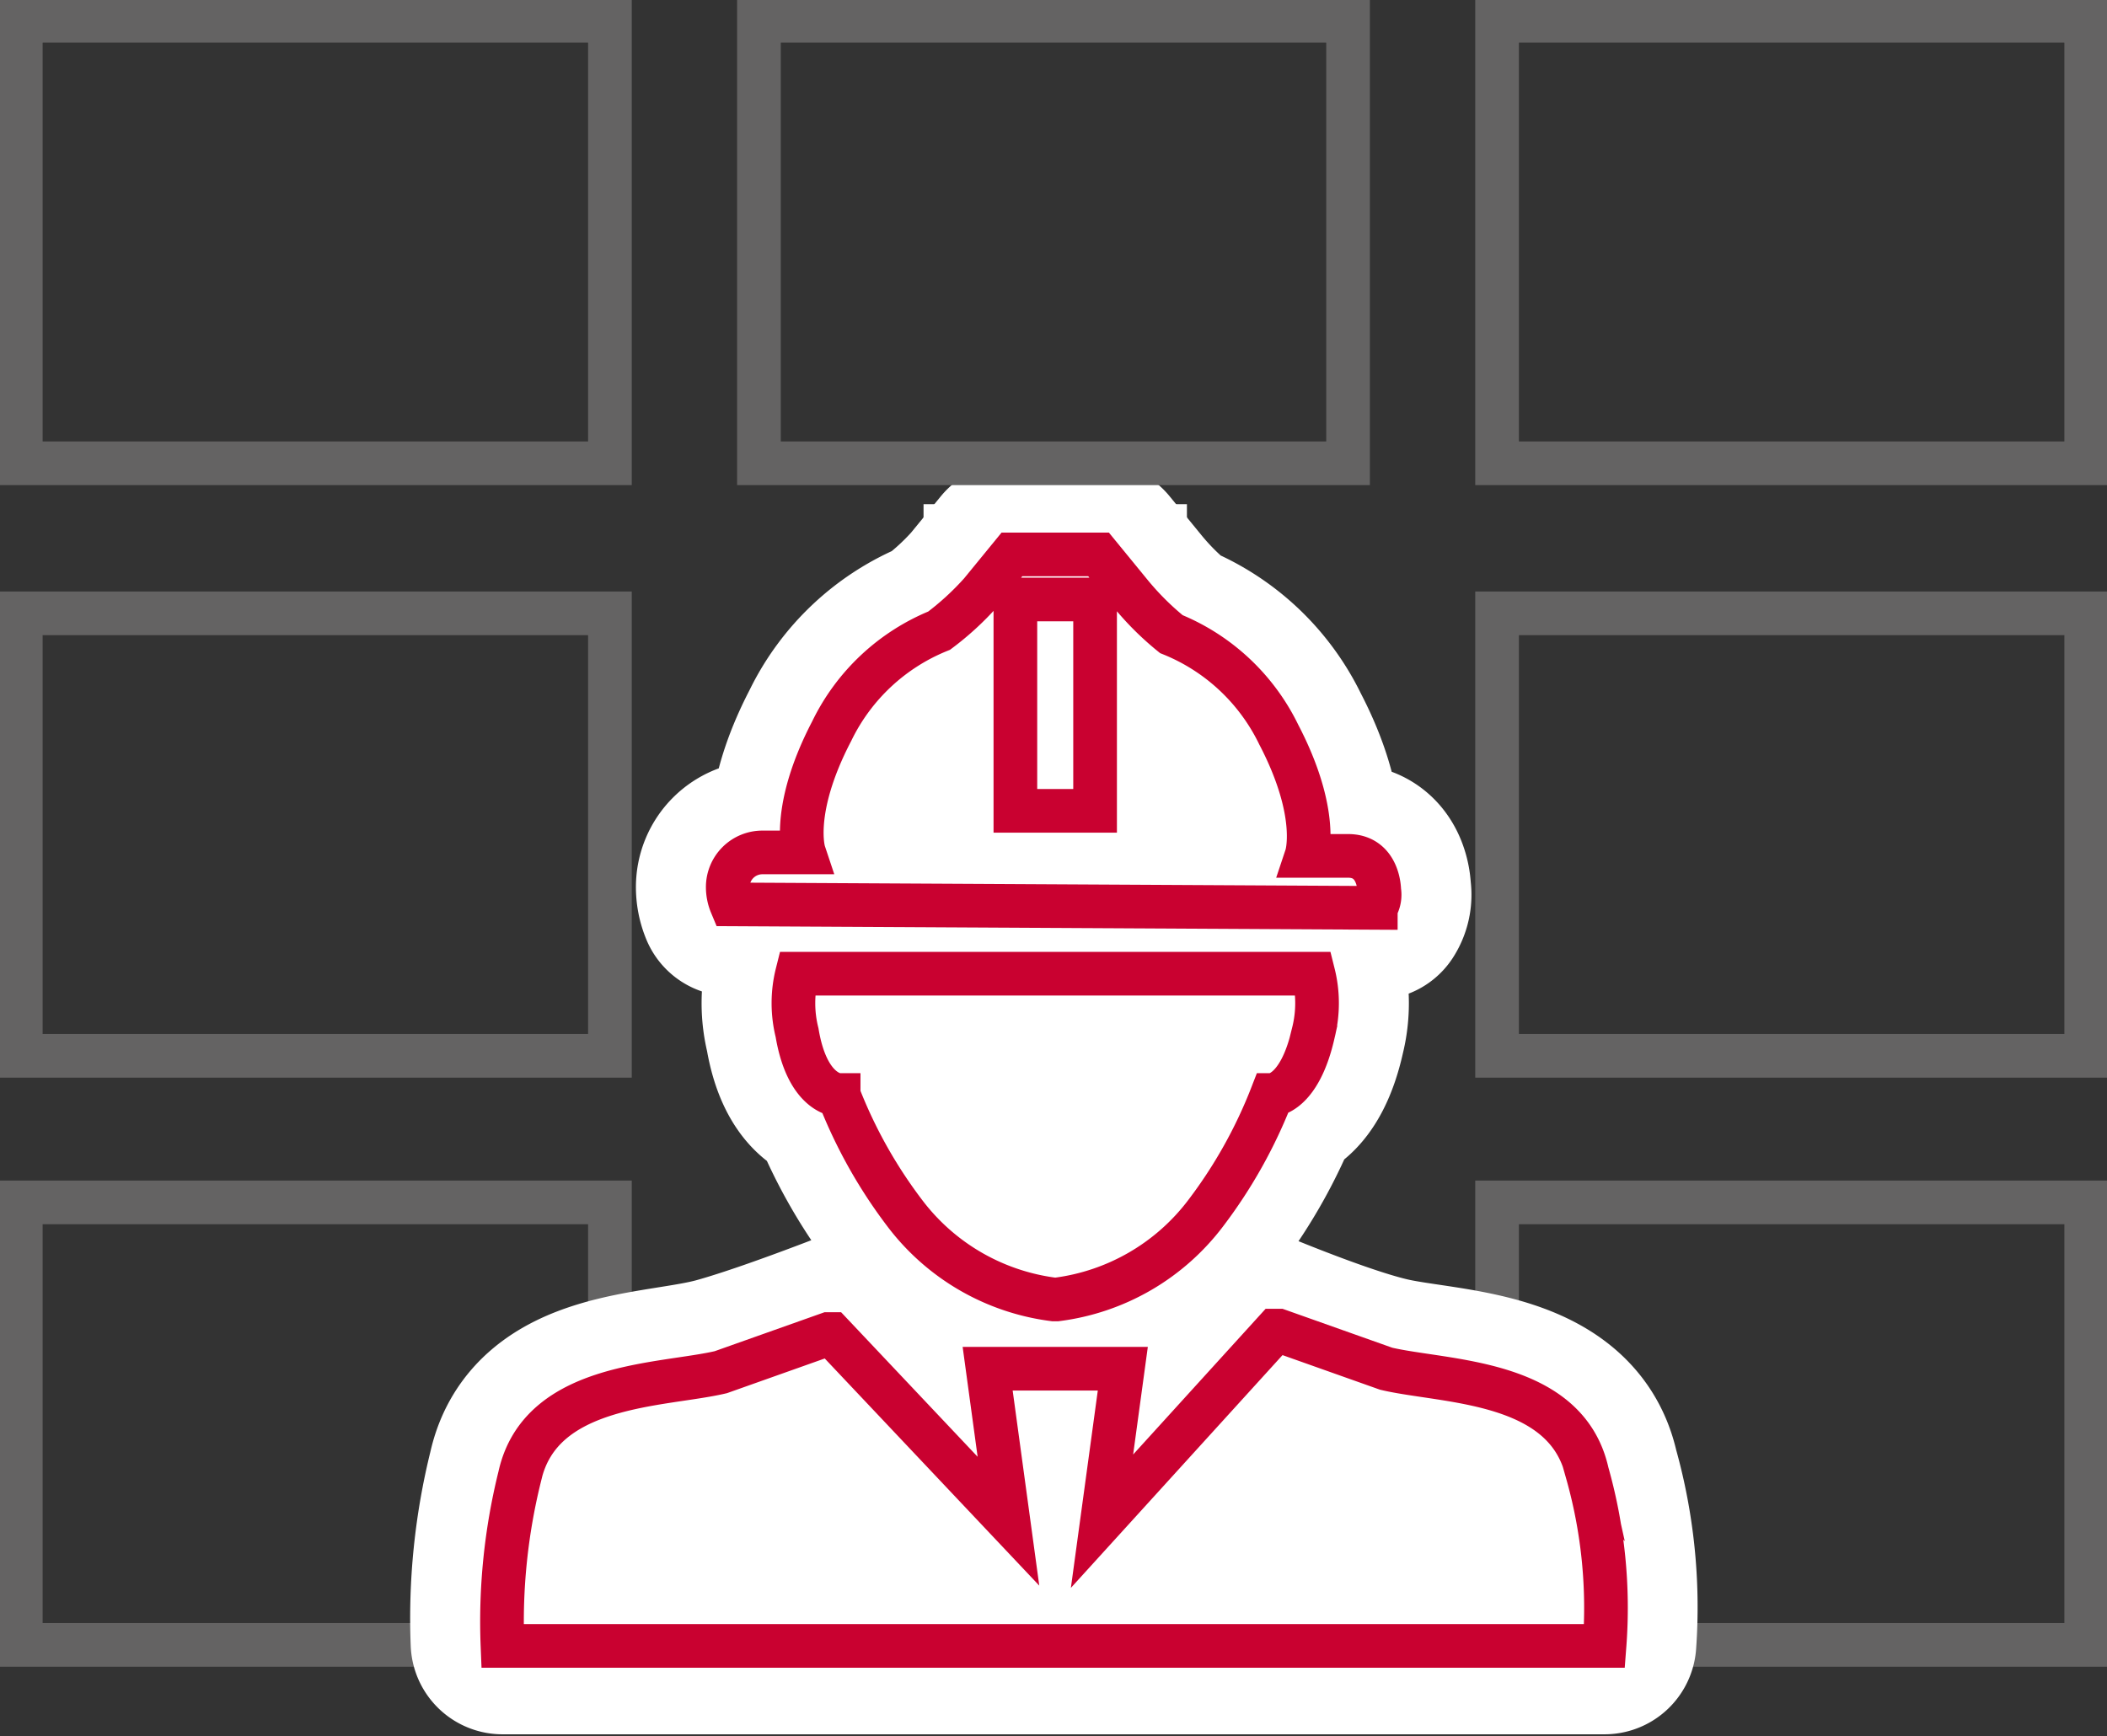
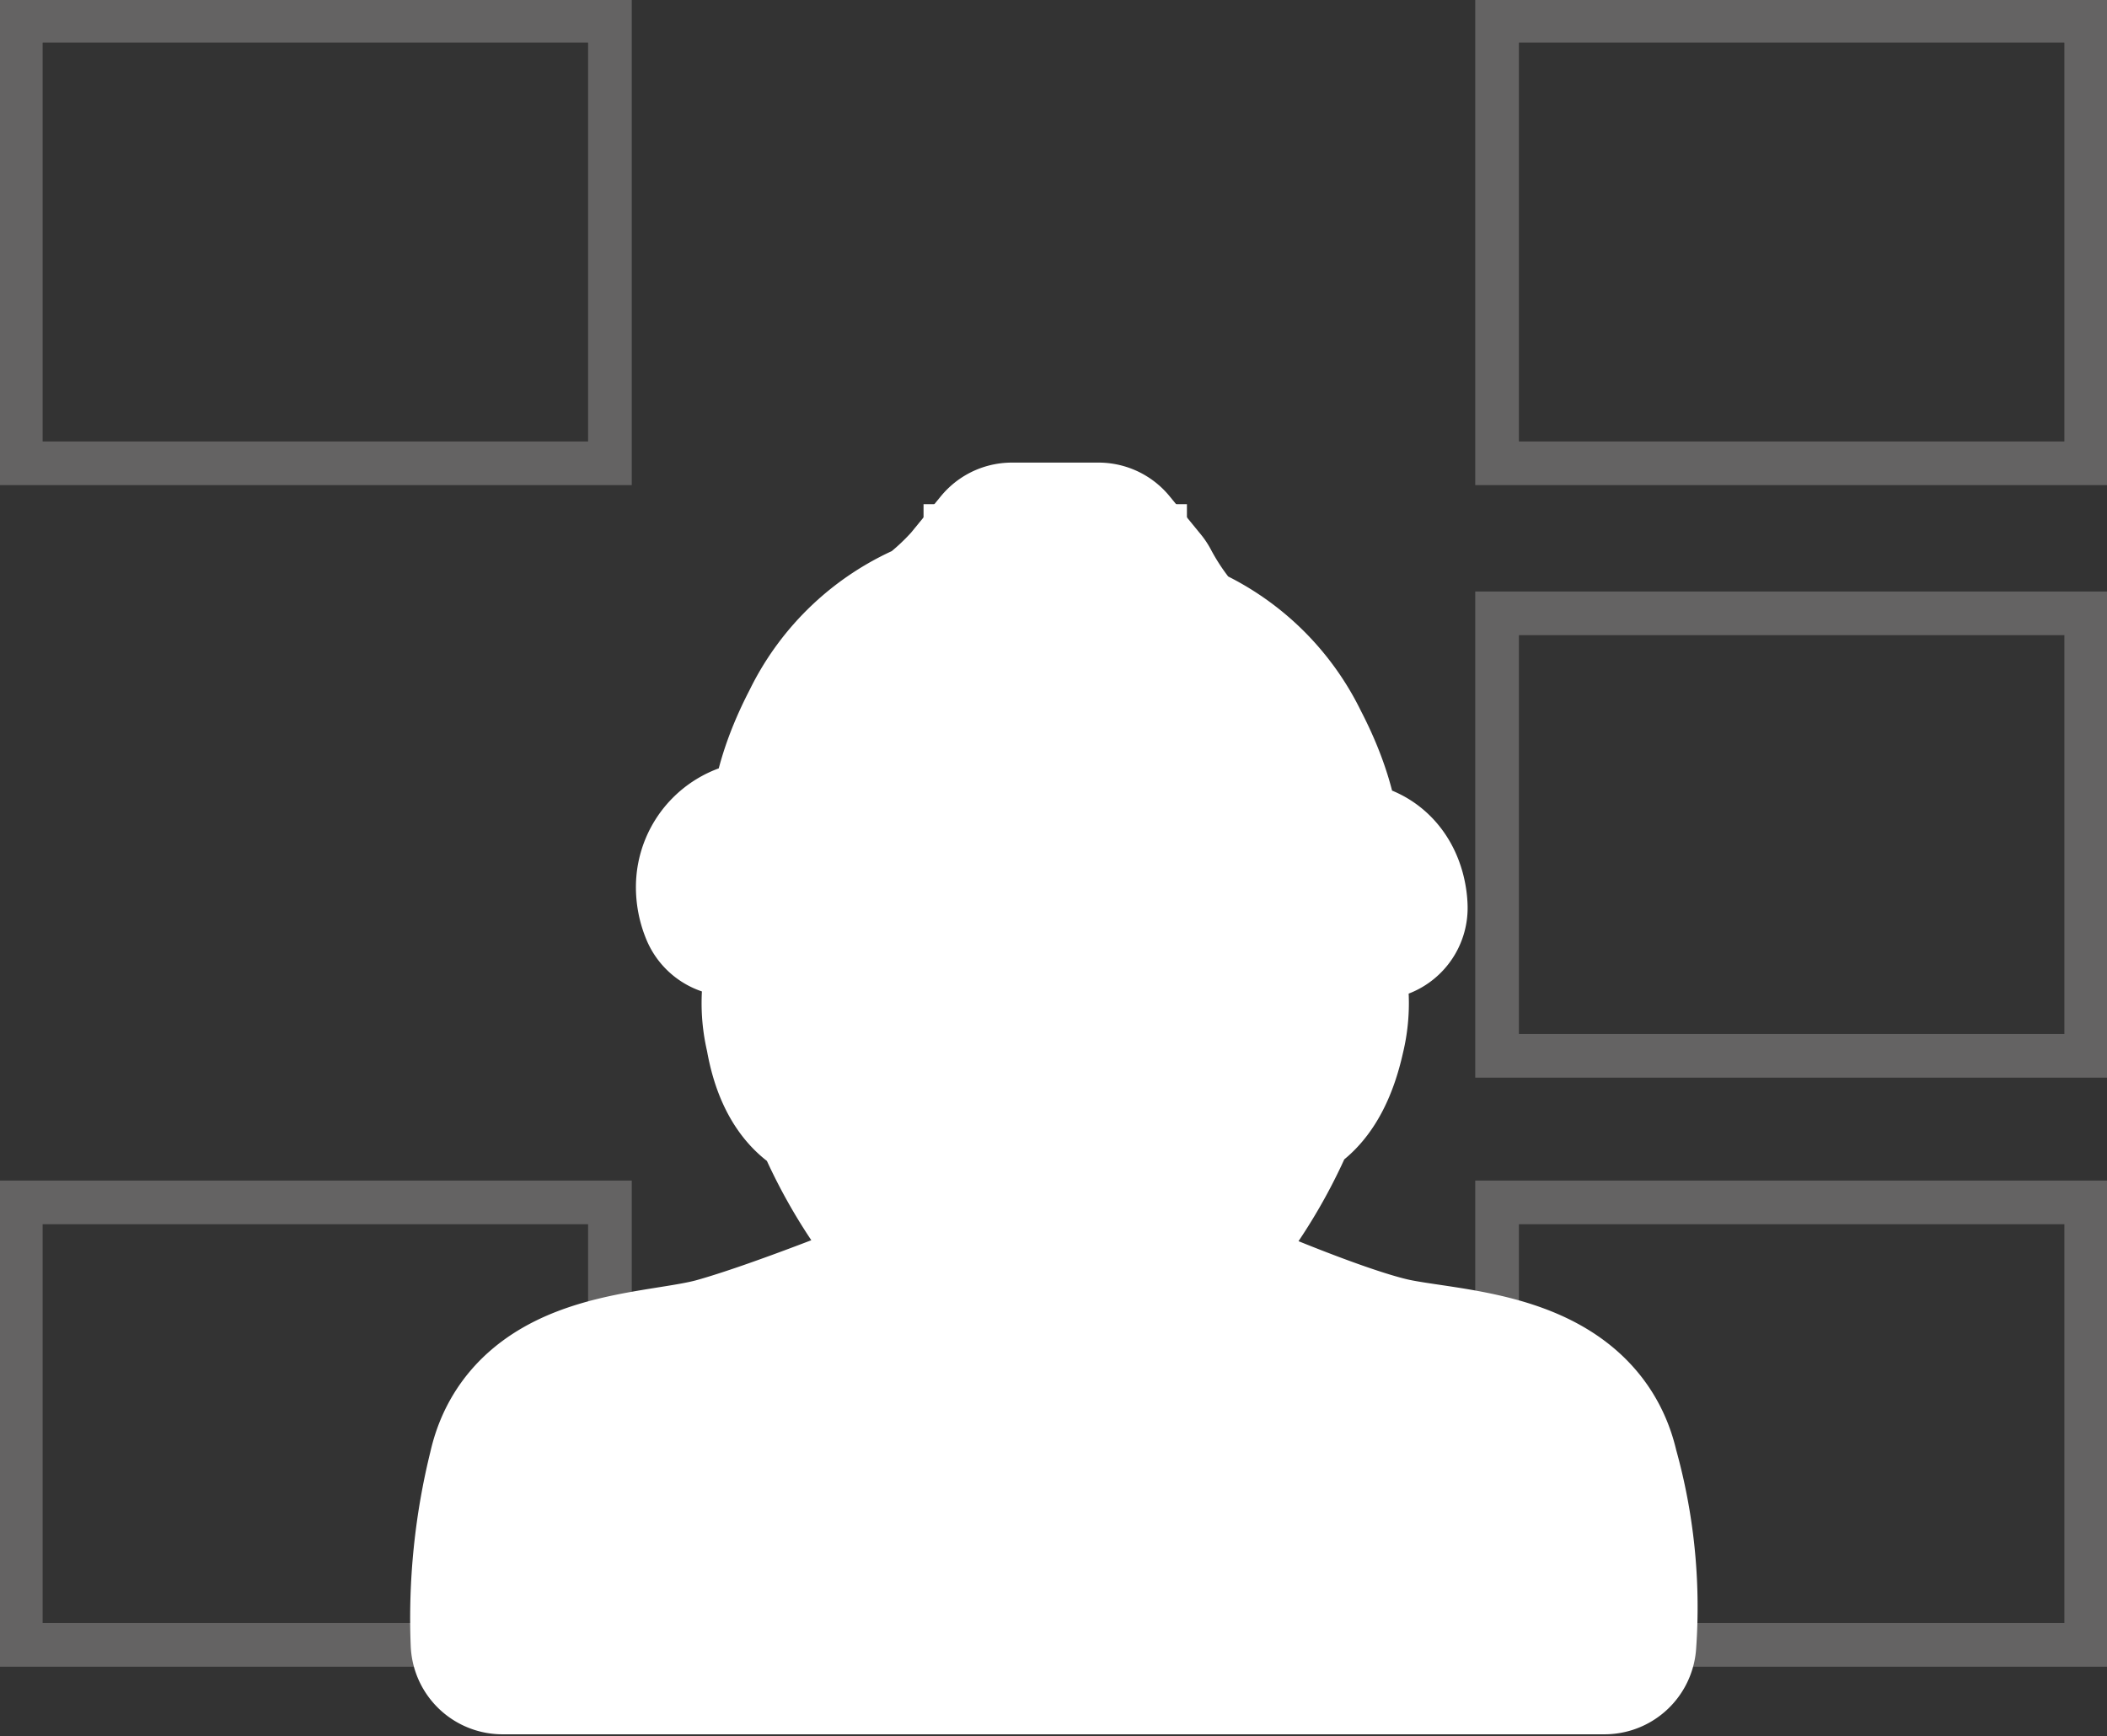
<svg xmlns="http://www.w3.org/2000/svg" viewBox="0 0 60.8 50.1">
  <rect x="0" y="0" width="60.8" height="50.1" fill="#333333" stroke="none" />
  <defs>
    <style>.a,.c,.e,.g,.h{fill:none;}.b{clip-path:url(#a);}.c{stroke:#646363;}.c,.h{stroke-width:1.26px;}.d{fill:#fff;}.e,.g{stroke:#fff;stroke-width:5.3px;}.e{stroke-linecap:round;stroke-linejoin:round;}.f{fill:#f2f2f2;}.h{stroke:#c90130;}</style>
    <clipPath id="a" transform="translate(-7 -3.9)">
      <rect class="a" x="7" y="3.9" width="60.8" height="50.09" />
    </clipPath>
  </defs>
  <title>bauleitung-icon</title>
  <g class="b">
    <rect class="c" x="0.6" y="34.7" width="17" height="12.77" />
    <rect class="c" x="0.6" y="0.6" width="17" height="12.77" />
    <rect class="c" x="43.2" y="34.7" width="17" height="12.77" />
    <rect class="c" x="43.2" y="0.6" width="17" height="12.77" />
    <rect class="c" x="43.2" y="17.7" width="17" height="12.77" />
-     <rect class="c" x="0.6" y="17.7" width="17" height="12.77" />
    <path class="d" d="M37.5,41.4h0a6.4,6.4,0,0,0,4.3-2.5,14,14,0,0,0,1.9-3.4s.8,0,1.2-1.8a3.5,3.5,0,0,0,0-1.7H30a3.5,3.5,0,0,0,0,1.7c.3,1.8,1.2,1.8,1.2,1.8a14,14,0,0,0,1.9,3.4,6.4,6.4,0,0,0,4.3,2.5h.1m9.2-11.3a.7.7,0,0,0,.1-.5h0s0-1-.9-1H44.7s.4-1.2-.8-3.5a5.9,5.9,0,0,0-3.1-2.9A8.2,8.2,0,0,1,39.6,21l-.9-1.1H36.2L35.3,21a8.2,8.2,0,0,1-1.2,1.1A5.9,5.9,0,0,0,31,25c-1.2,2.3-.8,3.5-.8,3.5H29a1,1,0,0,0-1,1h0a1.3,1.3,0,0,0,.1.5Zm6.1,16.3c-.6-2.7-4.1-2.6-5.8-3s-4.9-1.8-4.9-1.8,0,1-1.9,1.5a16.8,16.8,0,0,1-2.8.3,16.2,16.2,0,0,1-2.7-.3c-1.9-.5-1.9-1.5-1.9-1.5s-3.2,1.3-5,1.8-5.2.3-5.8,3a17.4,17.4,0,0,0-.5,4.9H53.3a14.3,14.3,0,0,0-.5-4.9" transform="translate(-7 -3.9)" />
-     <path class="e" d="M37.5,41.4h0a6.4,6.4,0,0,0,4.3-2.5,14,14,0,0,0,1.9-3.4s.8,0,1.2-1.8a3.5,3.5,0,0,0,0-1.7H30a3.5,3.5,0,0,0,0,1.7c.3,1.8,1.2,1.8,1.2,1.8a14,14,0,0,0,1.9,3.4,6.4,6.4,0,0,0,4.3,2.5h.1Zm9.2-11.3a.7.7,0,0,0,.1-.5h0s0-1-.9-1H44.7s.4-1.2-.8-3.5a5.9,5.9,0,0,0-3.1-2.9A8.2,8.2,0,0,1,39.6,21l-.9-1.1H36.2L35.3,21a8.2,8.2,0,0,1-1.2,1.1A5.9,5.9,0,0,0,31,25c-1.2,2.3-.8,3.5-.8,3.5H29a1,1,0,0,0-1,1h0a1.3,1.3,0,0,0,.1.5Zm6.1,16.3c-.6-2.7-4.1-2.6-5.8-3s-4.9-1.8-4.9-1.8,0,1-1.9,1.5a16.8,16.8,0,0,1-2.8.3,16.2,16.2,0,0,1-2.7-.3c-1.9-.5-1.9-1.5-1.9-1.5s-3.2,1.3-5,1.8-5.2.3-5.8,3a17.4,17.4,0,0,0-.5,4.9H53.3A14.3,14.3,0,0,0,52.8,46.4Z" transform="translate(-7 -3.9)" />
+     <path class="e" d="M37.5,41.4h0a6.4,6.4,0,0,0,4.3-2.5,14,14,0,0,0,1.9-3.4s.8,0,1.2-1.8a3.5,3.5,0,0,0,0-1.7H30a3.5,3.5,0,0,0,0,1.7c.3,1.8,1.2,1.8,1.2,1.8a14,14,0,0,0,1.9,3.4,6.4,6.4,0,0,0,4.3,2.5h.1Zm9.2-11.3h0s0-1-.9-1H44.7s.4-1.2-.8-3.5a5.9,5.9,0,0,0-3.1-2.9A8.2,8.2,0,0,1,39.6,21l-.9-1.1H36.2L35.3,21a8.2,8.2,0,0,1-1.2,1.1A5.9,5.9,0,0,0,31,25c-1.2,2.3-.8,3.5-.8,3.5H29a1,1,0,0,0-1,1h0a1.3,1.3,0,0,0,.1.5Zm6.1,16.3c-.6-2.7-4.1-2.6-5.8-3s-4.9-1.8-4.9-1.8,0,1-1.9,1.5a16.8,16.8,0,0,1-2.8.3,16.2,16.2,0,0,1-2.7-.3c-1.9-.5-1.9-1.5-1.9-1.5s-3.2,1.3-5,1.8-5.2.3-5.8,3a17.4,17.4,0,0,0-.5,4.9H53.3A14.3,14.3,0,0,0,52.8,46.4Z" transform="translate(-7 -3.9)" />
  </g>
-   <rect class="f" x="29.3" y="17.2" width="2.3" height="6.15" />
  <rect class="g" x="29.3" y="17.2" width="2.3" height="6.15" />
  <g class="b">
-     <path class="h" d="M38.6,27.3H36.3V21.2h2.3Zm8.1,2.8a.7.7,0,0,0,.1-.5h0s0-1-.9-1H44.7s.4-1.2-.8-3.5a5.9,5.9,0,0,0-3.1-2.9A8.2,8.2,0,0,1,39.6,21l-.9-1.1H36.2L35.3,21a8.2,8.2,0,0,1-1.2,1.1A5.9,5.9,0,0,0,31,25c-1.2,2.3-.8,3.5-.8,3.5H29a1,1,0,0,0-1,1h0a1.3,1.3,0,0,0,.1.5ZM37.5,41.4h0a6.4,6.4,0,0,0,4.3-2.5,14,14,0,0,0,1.9-3.4s.8,0,1.2-1.8a3.5,3.5,0,0,0,0-1.7H30a3.5,3.5,0,0,0,0,1.7c.3,1.8,1.2,1.8,1.2,1.8a14,14,0,0,0,1.9,3.4,6.4,6.4,0,0,0,4.3,2.5h.1Zm15.3,5c-.6-2.7-4.1-2.6-5.8-3l-3.1-1.1h-.1l-5,5.5.6-4.4H35.5l.6,4.4L31,42.4h-.1l-3.1,1.1c-1.7.4-5.2.3-5.8,3a17.4,17.4,0,0,0-.5,4.9H53.3A14.3,14.3,0,0,0,52.8,46.4Z" transform="translate(-7 -3.9)" />
-     <rect class="c" x="21.9" y="0.6" width="17" height="12.77" />
-   </g>
+     </g>
</svg>